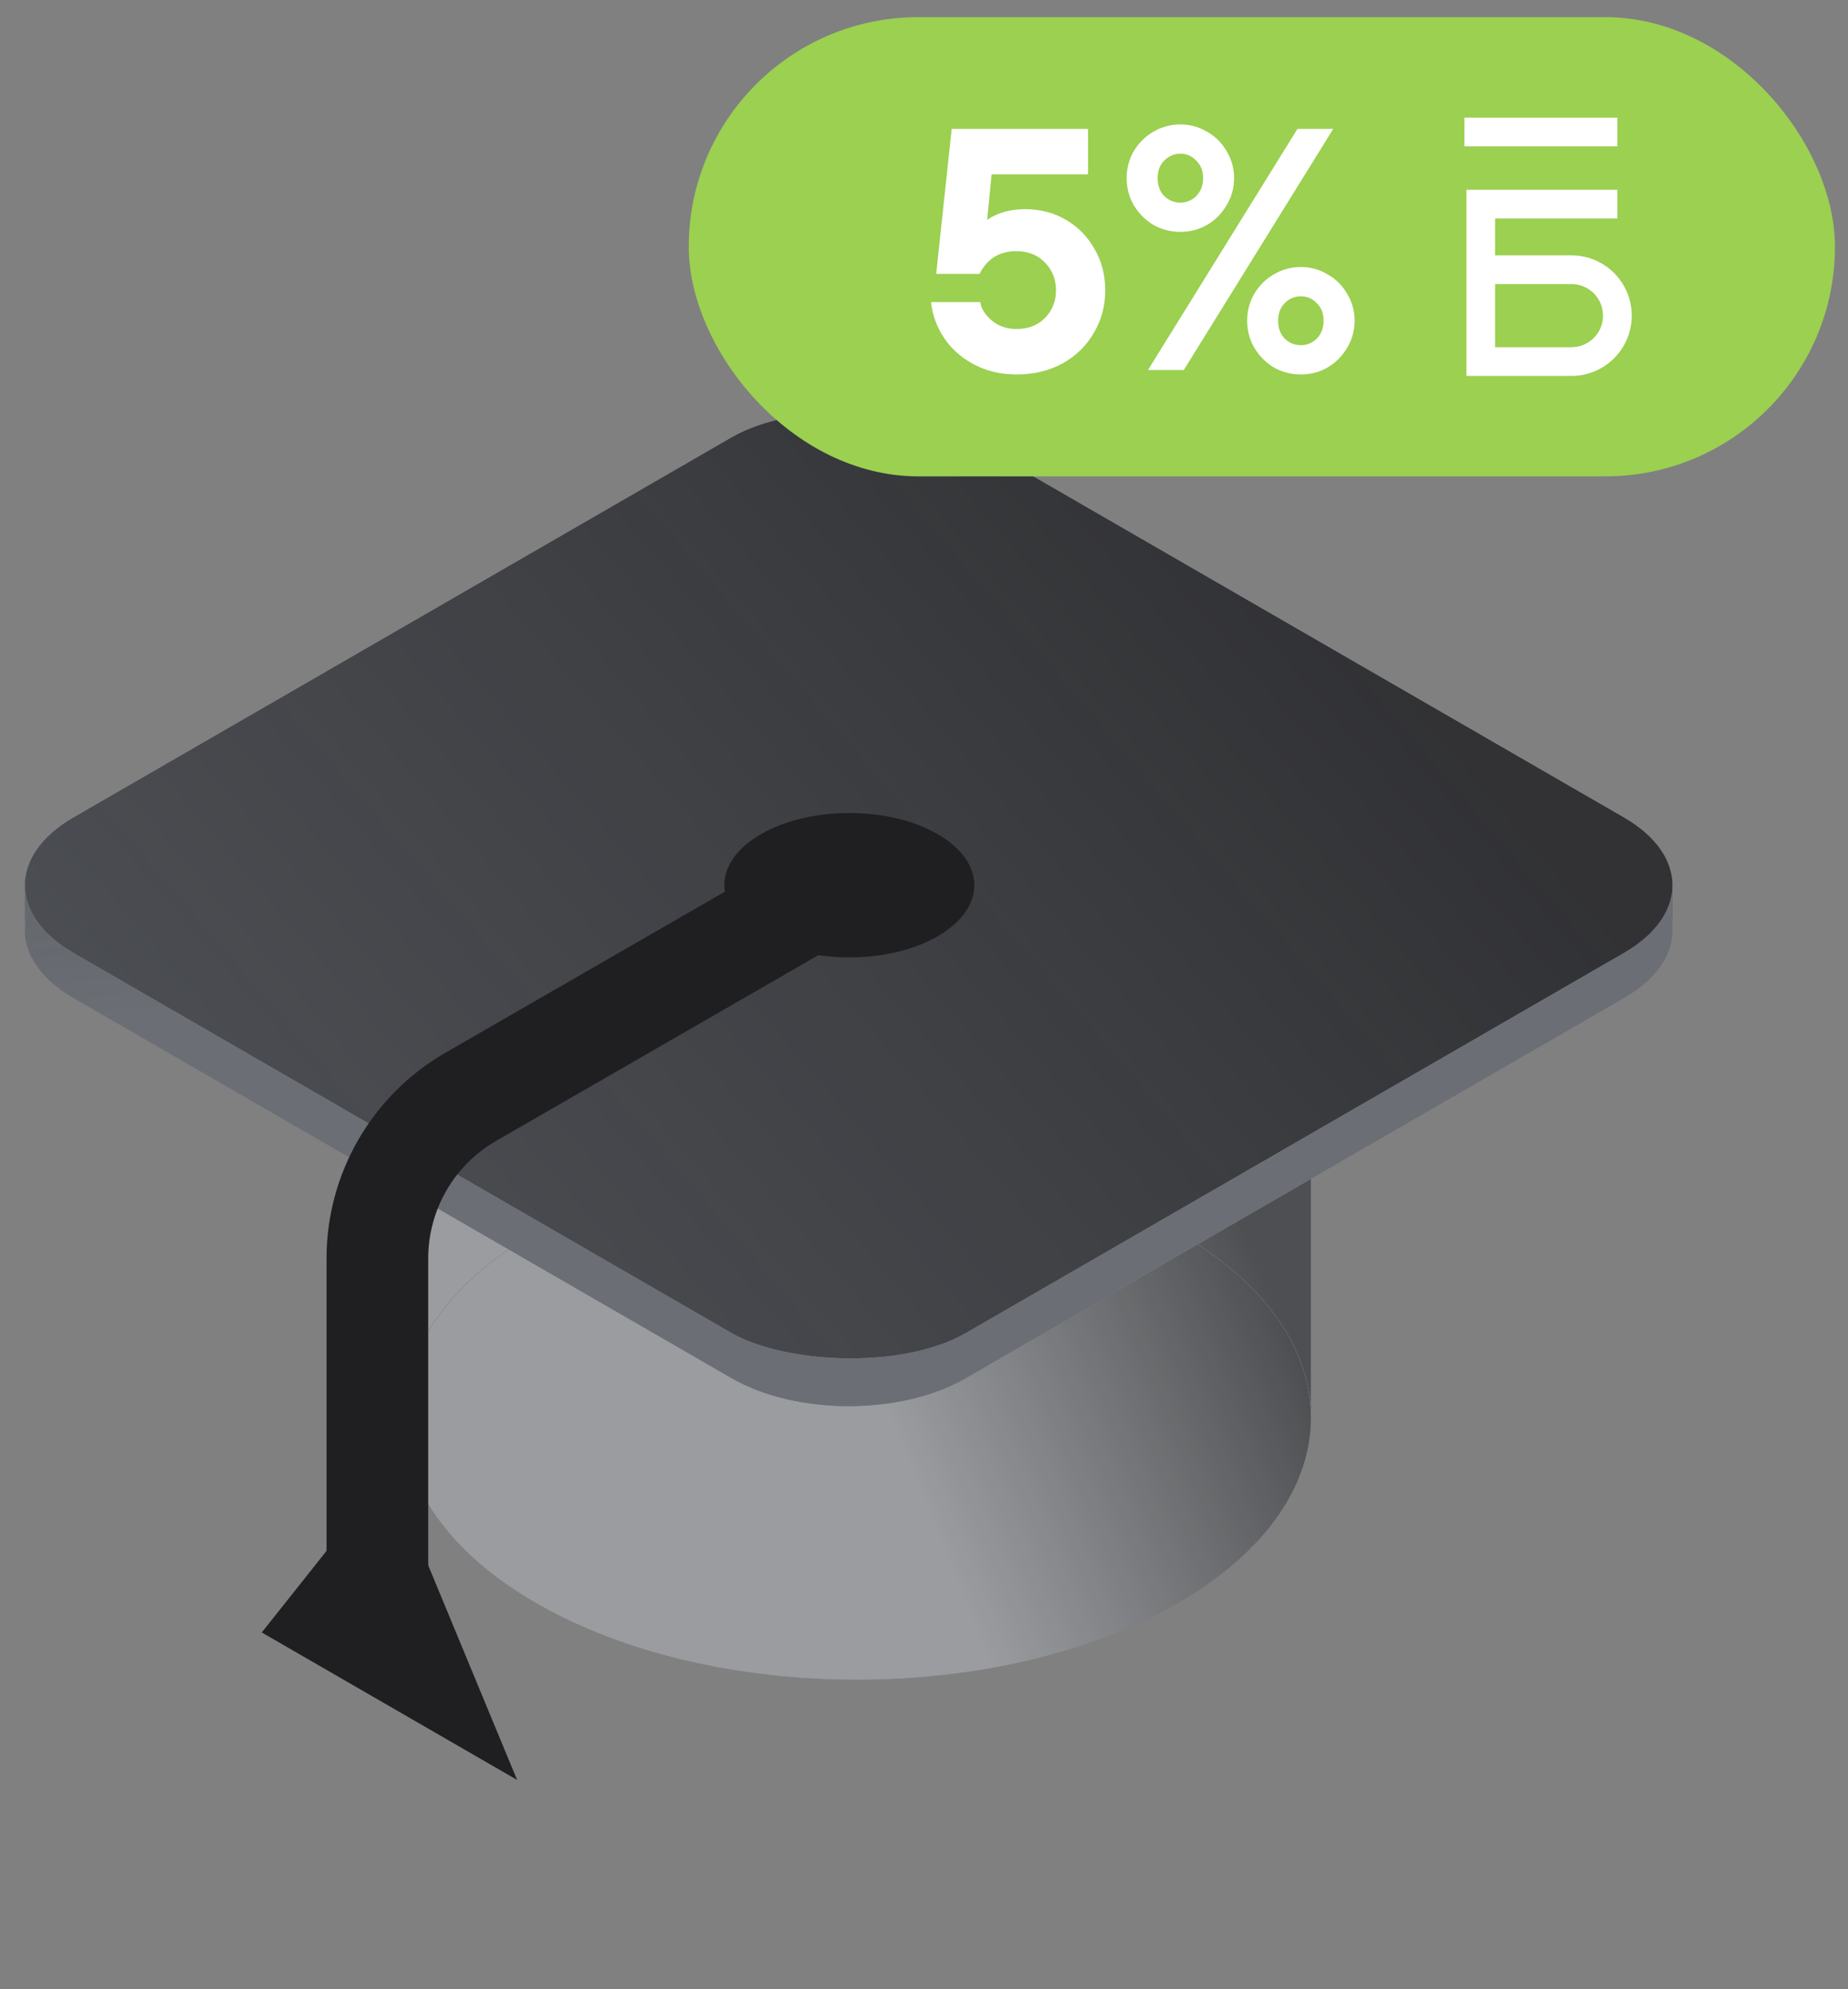
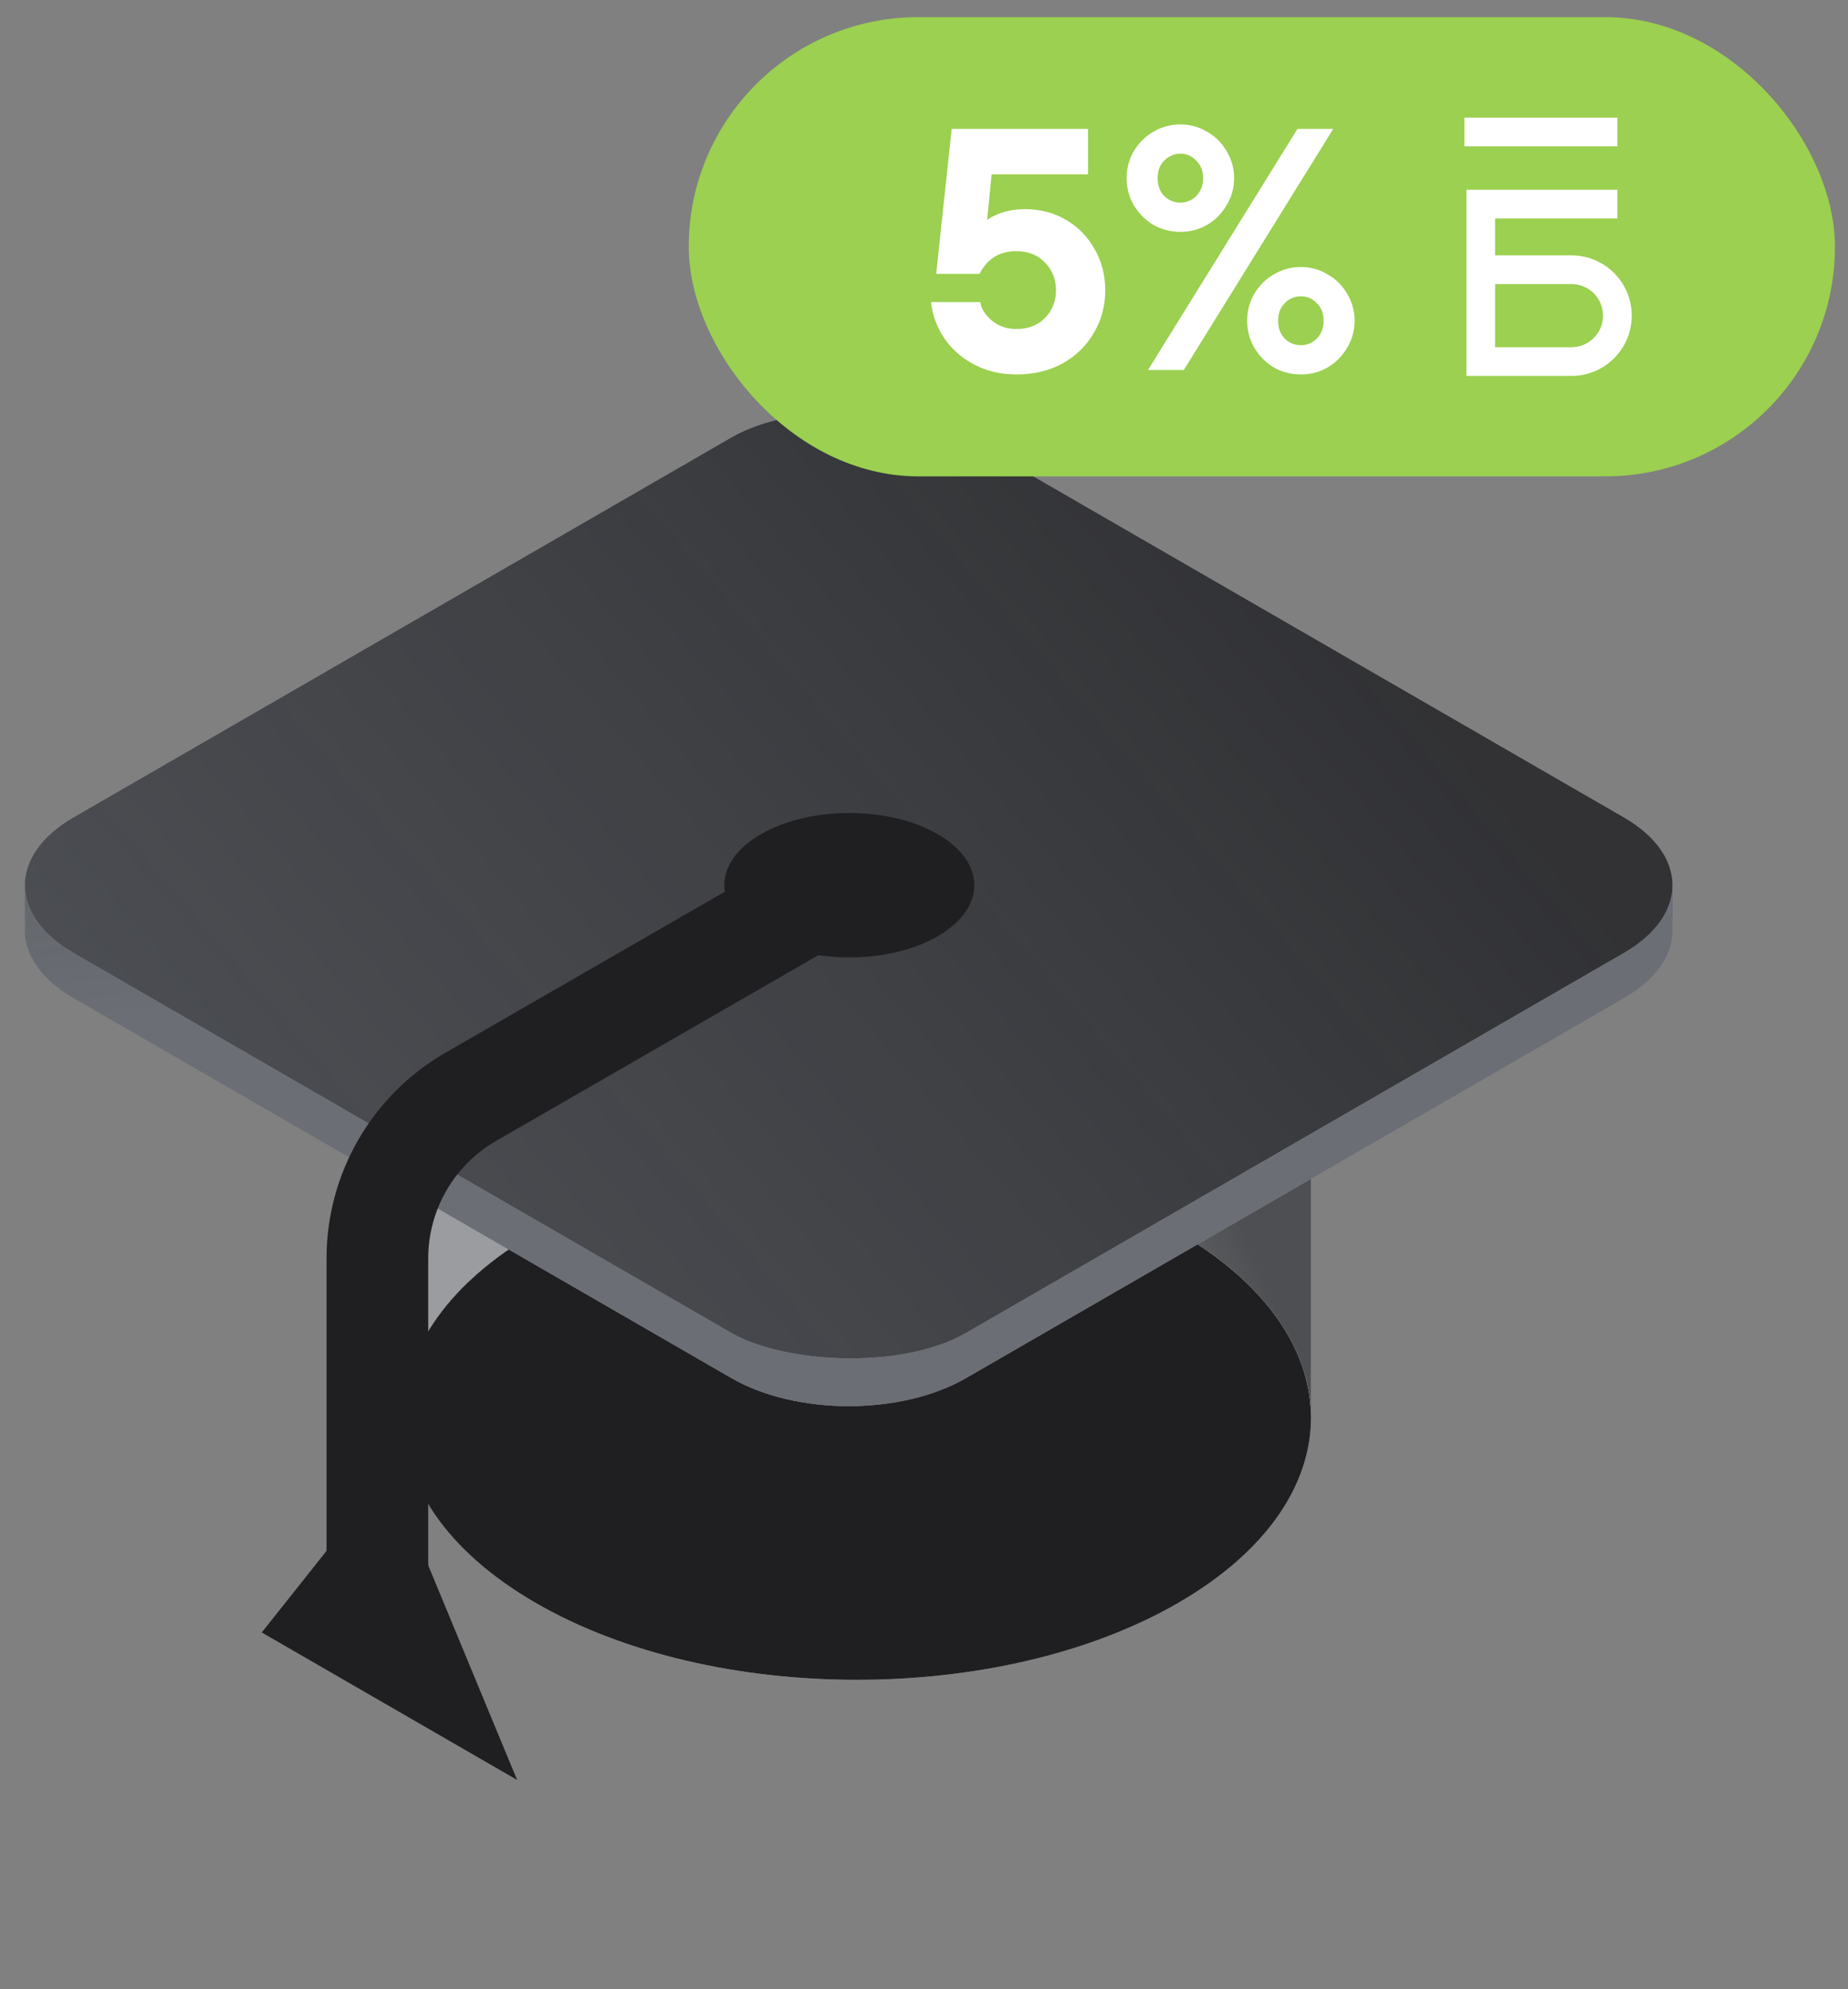
<svg xmlns="http://www.w3.org/2000/svg" width="105" height="113" viewBox="0 0 105 113" fill="none">
  <rect x="0" y="0" width="105" height="113" fill="#808080" stroke="none" />
  <path d="M66.932 91.055C56.858 96.872 40.523 96.872 30.449 91.055C25.344 88.108 22.826 84.233 22.894 80.371C22.96 76.61 25.479 72.861 30.449 69.992C40.523 64.175 56.858 64.175 66.932 69.992C71.902 72.861 74.421 76.61 74.487 80.371C74.555 84.233 72.037 88.108 66.932 91.055Z" fill="#C4C4C4" />
  <path d="M66.932 91.055C56.858 96.872 40.523 96.872 30.449 91.055C25.344 88.108 22.826 84.233 22.894 80.371C22.96 76.61 25.479 72.861 30.449 69.992C40.523 64.175 56.858 64.175 66.932 69.992C71.902 72.861 74.421 76.61 74.487 80.371C74.555 84.233 72.037 88.108 66.932 91.055Z" fill="#1F1F22" />
-   <path d="M66.932 91.055C56.858 96.872 40.523 96.872 30.449 91.055C25.344 88.108 22.826 84.233 22.894 80.371C22.96 76.61 25.479 72.861 30.449 69.992C40.523 64.175 56.858 64.175 66.932 69.992C71.902 72.861 74.421 76.61 74.487 80.371C74.555 84.233 72.037 88.108 66.932 91.055Z" fill="url(#paint0_linear_16450_114553)" fill-opacity="0.75" />
-   <path d="M30.449 69.992C40.523 64.175 56.858 64.175 66.932 69.992C71.902 72.861 74.421 76.61 74.487 80.371L74.487 57.364L73.401 57.364L22.894 57.364L22.894 80.371C22.96 76.61 25.479 72.861 30.449 69.992Z" fill="#C4C4C4" />
+   <path d="M30.449 69.992C40.523 64.175 56.858 64.175 66.932 69.992C71.902 72.861 74.421 76.61 74.487 80.371L74.487 57.364L73.401 57.364L22.894 57.364L22.894 80.371C22.96 76.61 25.479 72.861 30.449 69.992" fill="#C4C4C4" />
  <path d="M30.449 69.992C40.523 64.175 56.858 64.175 66.932 69.992C71.902 72.861 74.421 76.61 74.487 80.371L74.487 57.364L73.401 57.364L22.894 57.364L22.894 80.371C22.96 76.61 25.479 72.861 30.449 69.992Z" fill="#1F1F22" />
  <path d="M30.449 69.992C40.523 64.175 56.858 64.175 66.932 69.992C71.902 72.861 74.421 76.61 74.487 80.371L74.487 57.364L73.401 57.364L22.894 57.364L22.894 80.371C22.96 76.61 25.479 72.861 30.449 69.992Z" fill="url(#paint1_linear_16450_114553)" fill-opacity="0.75" />
  <path d="M4.168 56.69C2.327 55.627 1.407 54.233 1.408 52.84C1.41 51.449 2.33 50.058 4.168 48.997L41.559 27.409C45.239 25.284 51.206 25.284 54.886 27.409L92.277 48.997C94.115 50.058 95.035 51.448 95.037 52.839C95.038 54.233 94.118 55.627 92.277 56.69L54.886 78.278C51.206 80.403 45.239 80.403 41.559 78.278L4.168 56.69Z" fill="#C4C4C4" />
  <path d="M4.168 56.69C2.327 55.627 1.407 54.233 1.408 52.84C1.41 51.449 2.33 50.058 4.168 48.997L41.559 27.409C45.239 25.284 51.206 25.284 54.886 27.409L92.277 48.997C94.115 50.058 95.035 51.448 95.037 52.839C95.038 54.233 94.118 55.627 92.277 56.69L54.886 78.278C51.206 80.403 45.239 80.403 41.559 78.278L4.168 56.69Z" fill="#1F1F22" />
  <path d="M4.168 56.69C2.327 55.627 1.407 54.233 1.408 52.84C1.41 51.449 2.33 50.058 4.168 48.997L41.559 27.409C45.239 25.284 51.206 25.284 54.886 27.409L92.277 48.997C94.115 50.058 95.035 51.448 95.037 52.839C95.038 54.233 94.118 55.627 92.277 56.69L54.886 78.278C51.206 80.403 45.239 80.403 41.559 78.278L4.168 56.69Z" fill="url(#paint2_linear_16450_114553)" fill-opacity="0.5" />
  <path d="M92.277 48.997C94.115 50.058 95.035 51.448 95.037 52.839L95.037 49.926L92.277 48.997Z" fill="#C4C4C4" />
  <path d="M92.277 48.997C94.115 50.058 95.035 51.448 95.037 52.839L95.037 49.926L92.277 48.997Z" fill="#1F1F22" />
  <path d="M92.277 48.997C94.115 50.058 95.035 51.448 95.037 52.839L95.037 49.926L92.277 48.997Z" fill="url(#paint3_linear_16450_114553)" fill-opacity="0.5" />
  <path d="M1.408 52.84C1.41 51.449 2.33 50.058 4.168 48.997L1.408 50.007L1.408 52.84Z" fill="#C4C4C4" />
  <path d="M1.408 52.84C1.41 51.449 2.33 50.058 4.168 48.997L1.408 50.007L1.408 52.84Z" fill="#1F1F22" />
  <path d="M1.408 52.84C1.41 51.449 2.33 50.058 4.168 48.997L1.408 50.007L1.408 52.84Z" fill="url(#paint4_linear_16450_114553)" fill-opacity="0.5" />
  <rect width="58.563" height="58.563" rx="7.703" transform="matrix(0.866 -0.5 0.866 0.5 -2.494 50.281)" fill="#C4C4C4" />
  <rect width="58.563" height="58.563" rx="7.703" transform="matrix(0.866 -0.5 0.866 0.5 -2.494 50.281)" fill="#1F1F22" />
  <rect width="58.563" height="58.563" rx="7.703" transform="matrix(0.866 -0.5 0.866 0.5 -2.494 50.281)" fill="url(#paint5_linear_16450_114553)" fill-opacity="0.3" />
  <path d="M53.278 53.181C50.505 54.783 46.008 54.783 43.234 53.181C41.828 52.37 41.135 51.303 41.154 50.24C41.172 49.204 41.865 48.172 43.234 47.382C46.008 45.781 50.505 45.781 53.278 47.382C54.647 48.172 55.34 49.204 55.358 50.24C55.377 51.303 54.684 52.37 53.278 53.181Z" fill="#1F1F22" />
  <path d="M47.611 50.281L26.746 62.303C23.464 64.194 21.442 67.693 21.442 71.481V89.403" stroke="#1F1F22" stroke-width="5.777" />
  <path d="M22.127 83.597L29.381 101.104L14.873 92.728L22.127 83.597Z" fill="#1F1F22" />
  <rect x="39.133" y="0.974" width="65.126" height="26.084" rx="13.042" fill="#9BD050" />
  <path d="M58.24 11.88C59.1 11.88 59.876 12.082 60.568 12.487C61.259 12.891 61.8 13.445 62.191 14.149C62.596 14.841 62.798 15.623 62.798 16.497C62.798 17.371 62.583 18.173 62.152 18.903C61.735 19.634 61.142 20.214 60.372 20.644C59.602 21.062 58.735 21.27 57.77 21.27C56.87 21.27 56.062 21.081 55.344 20.703C54.627 20.325 54.06 19.823 53.642 19.197C53.225 18.571 52.977 17.892 52.899 17.162H55.696C55.749 17.527 55.964 17.873 56.342 18.199C56.733 18.525 57.203 18.688 57.751 18.688C58.416 18.688 58.957 18.479 59.374 18.062C59.792 17.632 60 17.11 60 16.497C60 15.871 59.792 15.343 59.374 14.912C58.957 14.482 58.416 14.267 57.751 14.267C56.785 14.267 56.088 14.697 55.657 15.558H53.192L54.073 7.322H61.82V9.904H56.342L56.088 12.487C56.688 12.082 57.405 11.88 58.24 11.88ZM67.067 13.171C66.519 13.171 66.01 13.041 65.54 12.78C65.084 12.506 64.712 12.134 64.425 11.665C64.152 11.195 64.015 10.68 64.015 10.119C64.015 9.559 64.152 9.043 64.425 8.574C64.712 8.104 65.084 7.739 65.54 7.478C66.01 7.204 66.519 7.068 67.067 7.068C67.614 7.068 68.116 7.204 68.573 7.478C69.042 7.739 69.414 8.104 69.688 8.574C69.975 9.043 70.118 9.559 70.118 10.119C70.118 10.68 69.975 11.195 69.688 11.665C69.414 12.134 69.042 12.506 68.573 12.78C68.116 13.041 67.614 13.171 67.067 13.171ZM67.262 21.016H65.228L73.718 7.322H75.752L67.262 21.016ZM67.067 11.508C67.419 11.508 67.719 11.384 67.966 11.137C68.227 10.876 68.358 10.537 68.358 10.119C68.358 9.702 68.227 9.369 67.966 9.122C67.719 8.861 67.419 8.73 67.067 8.73C66.714 8.73 66.408 8.861 66.147 9.122C65.899 9.369 65.775 9.702 65.775 10.119C65.775 10.537 65.899 10.876 66.147 11.137C66.408 11.384 66.714 11.508 67.067 11.508ZM73.914 21.27C73.366 21.27 72.857 21.14 72.388 20.879C71.931 20.605 71.559 20.234 71.273 19.764C70.999 19.295 70.862 18.779 70.862 18.219C70.862 17.658 70.999 17.143 71.273 16.673C71.559 16.204 71.931 15.838 72.388 15.578C72.857 15.304 73.366 15.167 73.914 15.167C74.461 15.167 74.963 15.304 75.42 15.578C75.889 15.838 76.261 16.204 76.535 16.673C76.822 17.143 76.966 17.658 76.966 18.219C76.966 18.779 76.822 19.295 76.535 19.764C76.261 20.234 75.889 20.605 75.42 20.879C74.963 21.14 74.461 21.27 73.914 21.27ZM73.914 19.608C74.266 19.608 74.566 19.484 74.814 19.236C75.074 18.975 75.205 18.636 75.205 18.219C75.205 17.801 75.074 17.469 74.814 17.221C74.566 16.96 74.266 16.83 73.914 16.83C73.561 16.83 73.255 16.96 72.994 17.221C72.746 17.469 72.622 17.801 72.622 18.219C72.622 18.636 72.746 18.975 72.994 19.236C73.255 19.484 73.561 19.608 73.914 19.608Z" fill="white" />
  <path fill-rule="evenodd" clip-rule="evenodd" d="M91.897 8.31H83.202V6.68H91.897V8.31ZM83.317 10.779H91.897V12.409H84.947V14.505H89.288C91.179 14.505 92.712 16.038 92.712 17.929C92.712 19.82 91.179 21.353 89.288 21.353H83.317V10.779ZM84.947 16.136V19.722H89.288C90.278 19.722 91.081 18.919 91.081 17.929C91.081 16.939 90.278 16.136 89.288 16.136H84.947Z" fill="white" />
  <defs>
    <linearGradient id="paint0_linear_16450_114553" x1="81.058" y1="94.958" x2="59.717" y2="103.607" gradientUnits="userSpaceOnUse">
      <stop stop-color="#CCD1D3" stop-opacity="0.36" />
      <stop offset="1" stop-color="#C3C6CA" />
    </linearGradient>
    <linearGradient id="paint1_linear_16450_114553" x1="81.058" y1="94.958" x2="59.717" y2="103.607" gradientUnits="userSpaceOnUse">
      <stop stop-color="#CCD1D3" stop-opacity="0.36" />
      <stop offset="1" stop-color="#C3C6CA" />
    </linearGradient>
    <linearGradient id="paint2_linear_16450_114553" x1="237.062" y1="-7.603" x2="240.803" y2="39.732" gradientUnits="userSpaceOnUse">
      <stop stop-color="#BDC6CB" stop-opacity="0.36" />
      <stop offset="1" stop-color="#B7BEC8" />
    </linearGradient>
    <linearGradient id="paint3_linear_16450_114553" x1="237.062" y1="-7.603" x2="240.803" y2="39.732" gradientUnits="userSpaceOnUse">
      <stop stop-color="#BDC6CB" stop-opacity="0.36" />
      <stop offset="1" stop-color="#B7BEC8" />
    </linearGradient>
    <linearGradient id="paint4_linear_16450_114553" x1="237.062" y1="-7.603" x2="240.803" y2="39.732" gradientUnits="userSpaceOnUse">
      <stop stop-color="#BDC6CB" stop-opacity="0.36" />
      <stop offset="1" stop-color="#B7BEC8" />
    </linearGradient>
    <linearGradient id="paint5_linear_16450_114553" x1="48.829" y1="65.071" x2="-15.593" y2="43.165" gradientUnits="userSpaceOnUse">
      <stop stop-color="#C9CFD2" stop-opacity="0.36" />
      <stop offset="1" stop-color="#B5BDC8" />
    </linearGradient>
  </defs>
</svg>